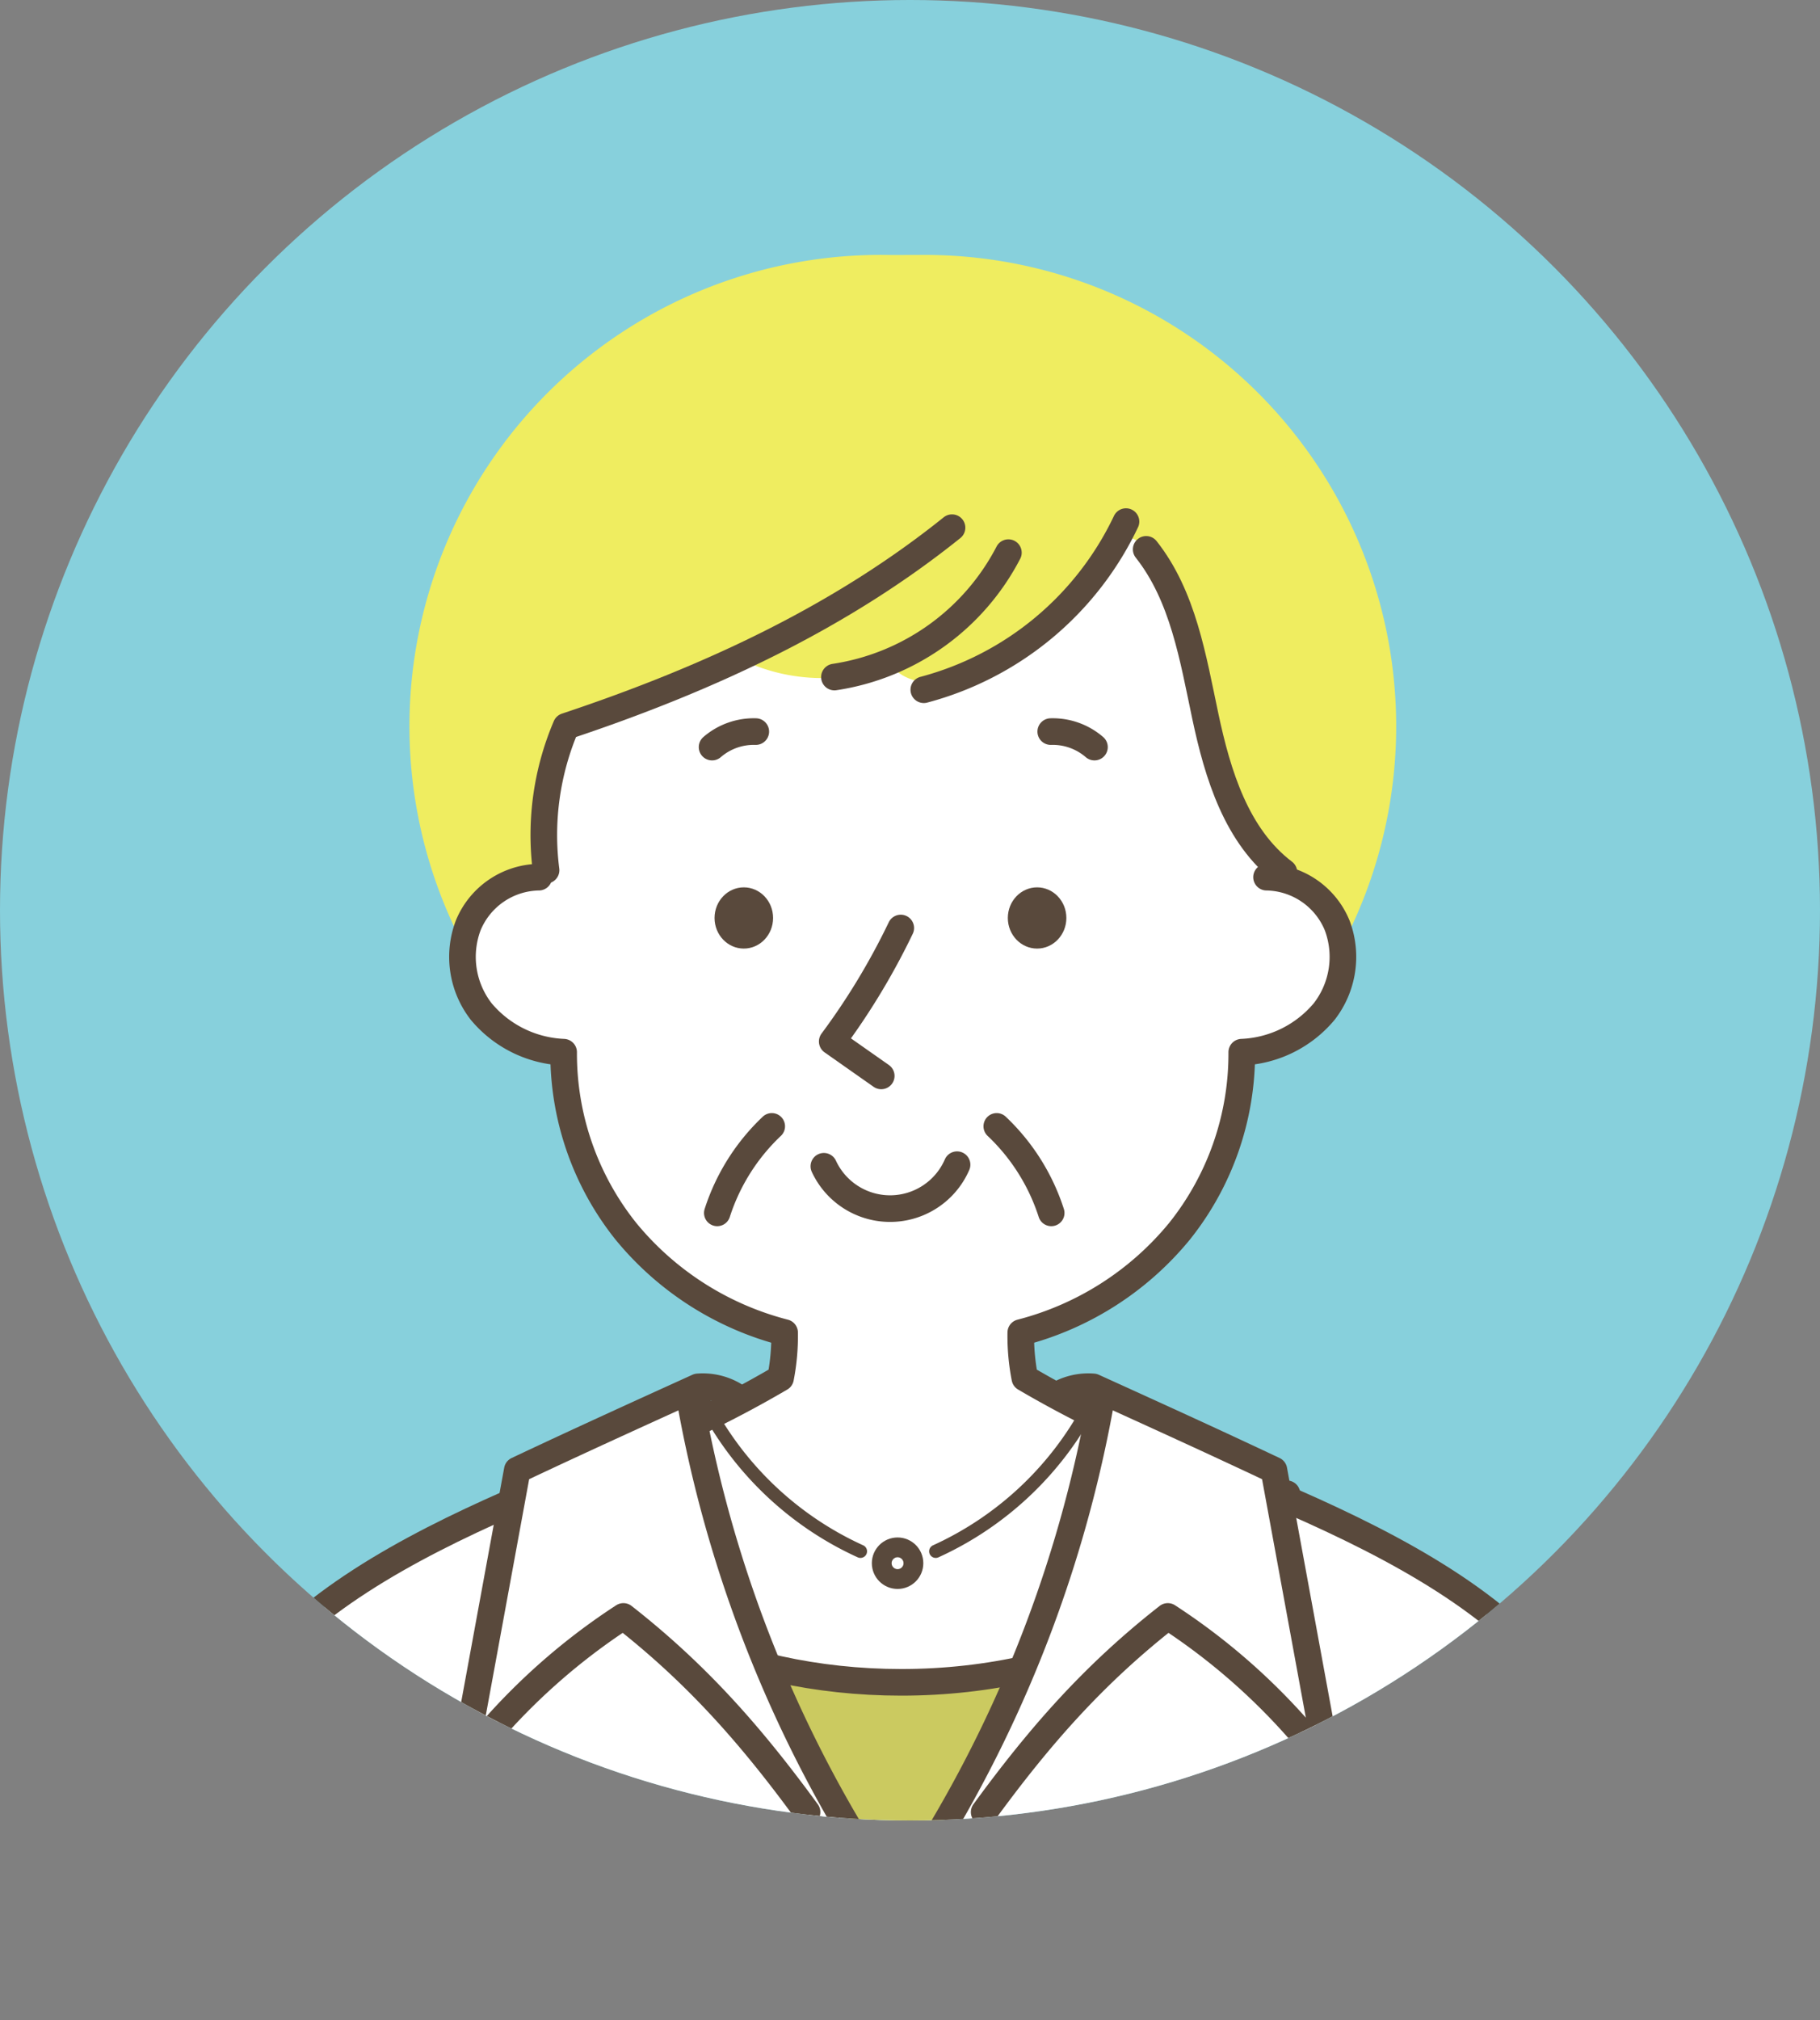
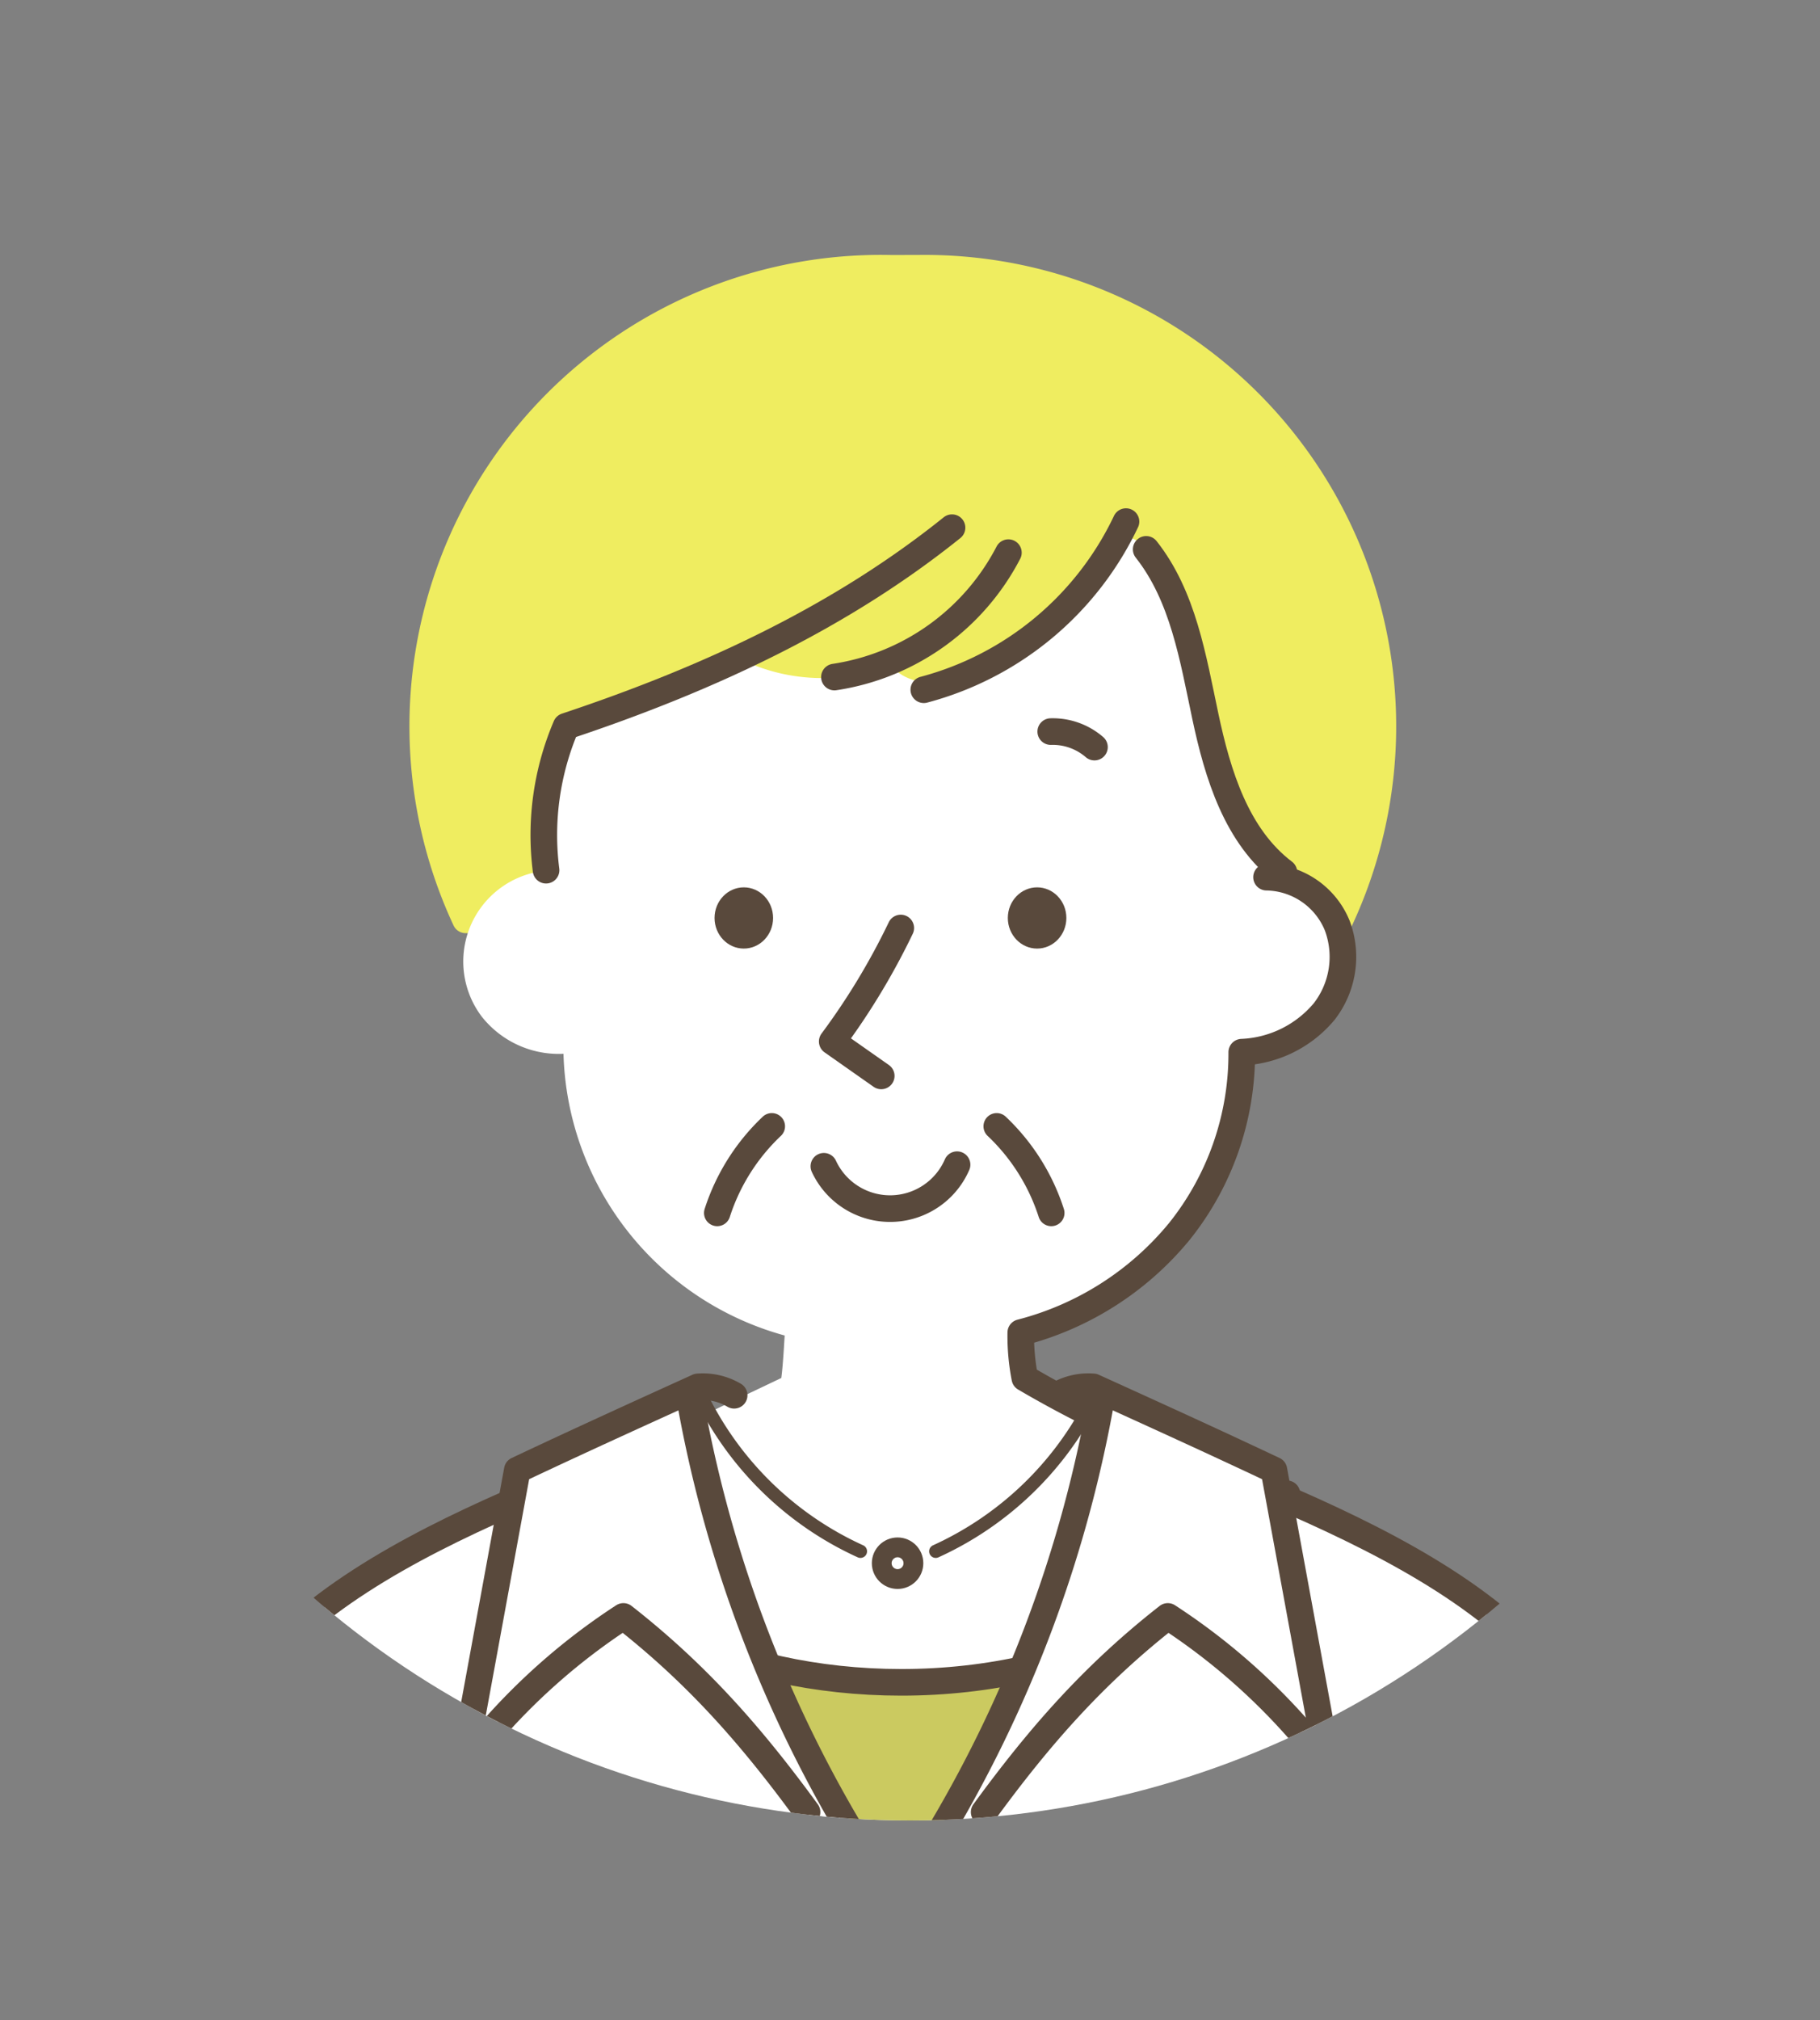
<svg xmlns="http://www.w3.org/2000/svg" id="レイヤー_1" data-name="レイヤー 1" width="193.874" height="215.139" viewBox="0 0 193.874 215.139">
  <rect x="0" y="0" width="193.874" height="215.139" fill="#808080" stroke="none" />
  <defs>
    <style>.cls-1,.cls-10,.cls-11,.cls-6,.cls-7{fill:none;}.cls-2{clip-path:url(#clip-path);}.cls-3{fill:#87d0dc;}.cls-4{fill:#efed60;stroke:#efed60;}.cls-10,.cls-11,.cls-4,.cls-6,.cls-7{stroke-linecap:round;stroke-linejoin:round;}.cls-4,.cls-6{stroke-width:2.835px;}.cls-5{fill:#fff;}.cls-10,.cls-11,.cls-6,.cls-7{stroke:#59493c;}.cls-7{stroke-width:2.812px;}.cls-8{fill:#59493c;}.cls-9{fill:#cbca60;}.cls-10{stroke-width:2.109px;}.cls-11{stroke-width:1.406px;}</style>
    <clipPath id="clip-path" transform="translate(-863.322 -432.579)">
      <circle class="cls-1" cx="960.259" cy="529.516" r="96.937" />
    </clipPath>
  </defs>
  <g class="cls-2">
-     <circle class="cls-3" cx="96.937" cy="96.937" r="96.937" />
    <path class="cls-4" d="M1006.064,530.538a48.783,48.783,0,0,0-44.624-69.392l-3.109.01a48.786,48.786,0,0,0-45.409,69.382Z" transform="translate(-863.322 -432.579)" />
    <path class="cls-5" d="M1001.649,526.105a8.711,8.711,0,0,1,4.732,6.864,10.441,10.441,0,0,1-2.729,8,13.082,13.082,0,0,1-7.567,3.971,35.244,35.244,0,0,1-7.222,18.383,30.951,30.951,0,0,1-16.62,10.633l.131,5.7c9.454,4.48,18.955,8.618,28.655,12.221-1.923,4.8-6.694,8.581-11.655,11.513-11.255,6.651-24.624,10-37.593,8.358s-25.4-8.519-32.849-19.263l27.618-13.156c.156-1.171.257-2.847.358-4.524a32.039,32.039,0,0,1-23.561-30,10.455,10.455,0,0,1-8.71-3.965,9.72,9.72,0,0,1,6.018-15.425c.933-5.218,1.867-10.437,2.971-15.788a91.78,91.78,0,0,0,17.836-7.232,19.738,19.738,0,0,0,16.741.991c1.731,2.246,5.166,2.227,7.851,1.315,7.015-2.384,11.645-8.91,15.692-15.266a5.835,5.835,0,0,1,4.537,2.339,14.246,14.246,0,0,1,2.278,4.741c1.675,5.28,2.524,10.794,4.17,16.083S996.621,523.721,1001.649,526.105Z" transform="translate(-863.322 -432.579)" />
-     <path class="cls-6" d="M920.722,525.994a8.284,8.284,0,0,0-7.529,5.152,9.492,9.492,0,0,0,1.388,9.157,12.1,12.1,0,0,0,8.782,4.331,30.307,30.307,0,0,0,6.622,19.06,32.249,32.249,0,0,0,16.917,10.8,23.331,23.331,0,0,1-.431,4.843,117.068,117.068,0,0,1-15.524,7.624" transform="translate(-863.322 -432.579)" />
    <path class="cls-6" d="M998.24,525.994a8.283,8.283,0,0,1,7.529,5.152,9.492,9.492,0,0,1-1.388,9.157,12.1,12.1,0,0,1-8.782,4.331,30.307,30.307,0,0,1-6.622,19.06,32.249,32.249,0,0,1-16.917,10.8,23.262,23.262,0,0,0,.432,4.843,117,117,0,0,0,15.523,7.624" transform="translate(-863.322 -432.579)" />
    <path class="cls-6" d="M951.083,556.784a7.776,7.776,0,0,0,14.188-.169" transform="translate(-863.322 -432.579)" />
    <path class="cls-7" d="M969.493,552.525a21.958,21.958,0,0,1,5.816,9.231" transform="translate(-863.322 -432.579)" />
    <path class="cls-7" d="M945.539,552.525a21.958,21.958,0,0,0-5.816,9.231" transform="translate(-863.322 -432.579)" />
    <path class="cls-6" d="M959.275,531.409a73.8,73.8,0,0,1-7.3,12.084l5.219,3.666" transform="translate(-863.322 -432.579)" />
    <ellipse class="cls-8" cx="79.234" cy="97.76" rx="3.118" ry="3.26" />
    <ellipse class="cls-8" cx="110.476" cy="97.76" rx="3.118" ry="3.26" />
    <path class="cls-6" d="M975.252,510.491a6.8,6.8,0,0,1,4.656,1.651" transform="translate(-863.322 -432.579)" />
-     <path class="cls-6" d="M943.831,510.491a6.8,6.8,0,0,0-4.656,1.651" transform="translate(-863.322 -432.579)" />
    <path class="cls-6" d="M983.266,488.128a33.284,33.284,0,0,1-21.536,17.905" transform="translate(-863.322 -432.579)" />
    <path class="cls-6" d="M970.74,491.434a25.074,25.074,0,0,1-18.53,13.249" transform="translate(-863.322 -432.579)" />
    <path class="cls-6" d="M964.735,488.775c-11.64,9.347-25.473,15.945-41.112,21.152a29.455,29.455,0,0,0-2.132,15.324" transform="translate(-863.322 -432.579)" />
    <path class="cls-6" d="M985.417,491.084c3.935,4.978,4.984,11.559,6.3,17.766s3.321,12.79,8.376,16.625" transform="translate(-863.322 -432.579)" />
    <path class="cls-5" d="M887.18,645.7h145.5s1-10.309,1.409-15.475.165-10.571-2.171-15.2c-2.588-5.125-7.422-8.7-12.244-11.815-7.394-4.778-12.073-7.836-20.022-10.619-4.206,7.29-11.22,12.739-19.025,15.888a59.07,59.07,0,0,1-24.776,3.73,54.779,54.779,0,0,1-21.5-4.963c-6.662-3.238-12.513-8.44-15.74-14.572-6.7,2.894-13.458,5.822-19.371,10.1s-10.994,10.068-13.084,17.06C883.6,628.356,887.18,645.7,887.18,645.7Z" transform="translate(-863.322 -432.579)" />
    <path class="cls-9" d="M945.822,609.953a59.728,59.728,0,0,0,26.132.226A72.112,72.112,0,0,1,962.7,628.67a91.084,91.084,0,0,1,2.528,17.757H952.357l2.565-17.7Z" transform="translate(-863.322 -432.579)" />
    <path class="cls-6" d="M1000.412,591.661c-6.221,11.729-22.267,20.08-41.08,20.08-18.16,0-33.741-7.781-40.4-18.871" transform="translate(-863.322 -432.579)" />
    <path class="cls-6" d="M931.288,586.82c-15.051,6.789-48.37,17.141-46.378,41.223.465,5.627,1.921,15.782,2.321,18.257" transform="translate(-863.322 -432.579)" />
    <path class="cls-6" d="M986.585,586.371c16.075,7.217,49.579,17.59,47.588,41.672-.466,5.627-1.922,15.782-2.321,18.257" transform="translate(-863.322 -432.579)" />
    <circle class="cls-10" cx="95.614" cy="166.476" r="1.687" />
    <path class="cls-11" d="M938.246,581.729a34.98,34.98,0,0,0,16.734,16.06" transform="translate(-863.322 -432.579)" />
    <path class="cls-11" d="M979.735,581.729A34.98,34.98,0,0,1,963,597.789" transform="translate(-863.322 -432.579)" />
    <path class="cls-5" d="M954.03,628.366a165.944,165.944,0,0,1-17.729-47.4,113.83,113.83,0,0,0-18.24,8.2L912.9,620.445a57.73,57.73,0,0,1,16.475-15.556,92.34,92.34,0,0,1,16.809,16.994,27.339,27.339,0,0,0,3.72,4.332A8.6,8.6,0,0,0,954.03,628.366Z" transform="translate(-863.322 -432.579)" />
    <path class="cls-6" d="M941.526,581.169a6.528,6.528,0,0,0-3.86-.892c-6.313,2.867-12.626,5.735-19.239,8.858l-5.784,31.5a67.747,67.747,0,0,1,17.087-15.911c7.889,6.177,13.654,12.745,19.561,20.838" transform="translate(-863.322 -432.579)" />
    <path class="cls-6" d="M936.688,580.864a136.415,136.415,0,0,0,18.1,48.158c-.716,6.315-1.432,10.341-2.148,16.655" transform="translate(-863.322 -432.579)" />
    <path class="cls-5" d="M964.377,626.185a19.539,19.539,0,0,0,4.324-1.4,85.247,85.247,0,0,1,19.264-20.169,122.587,122.587,0,0,1,16.019,14.634c-1.841-10.189-3.681-20.378-5.648-30.6a93.773,93.773,0,0,1-17.373-7.941A149.248,149.248,0,0,1,964.377,626.185Z" transform="translate(-863.322 -432.579)" />
    <path class="cls-6" d="M975.925,581.169a6.528,6.528,0,0,1,3.86-.892c6.313,2.867,12.626,5.735,19.239,8.858l5.784,31.5a67.747,67.747,0,0,0-17.087-15.911c-7.889,6.177-13.654,12.745-19.561,20.838" transform="translate(-863.322 -432.579)" />
    <path class="cls-6" d="M980.763,580.864a136.415,136.415,0,0,1-18.1,48.158c.716,6.315,1.432,10.341,2.148,16.655" transform="translate(-863.322 -432.579)" />
  </g>
</svg>